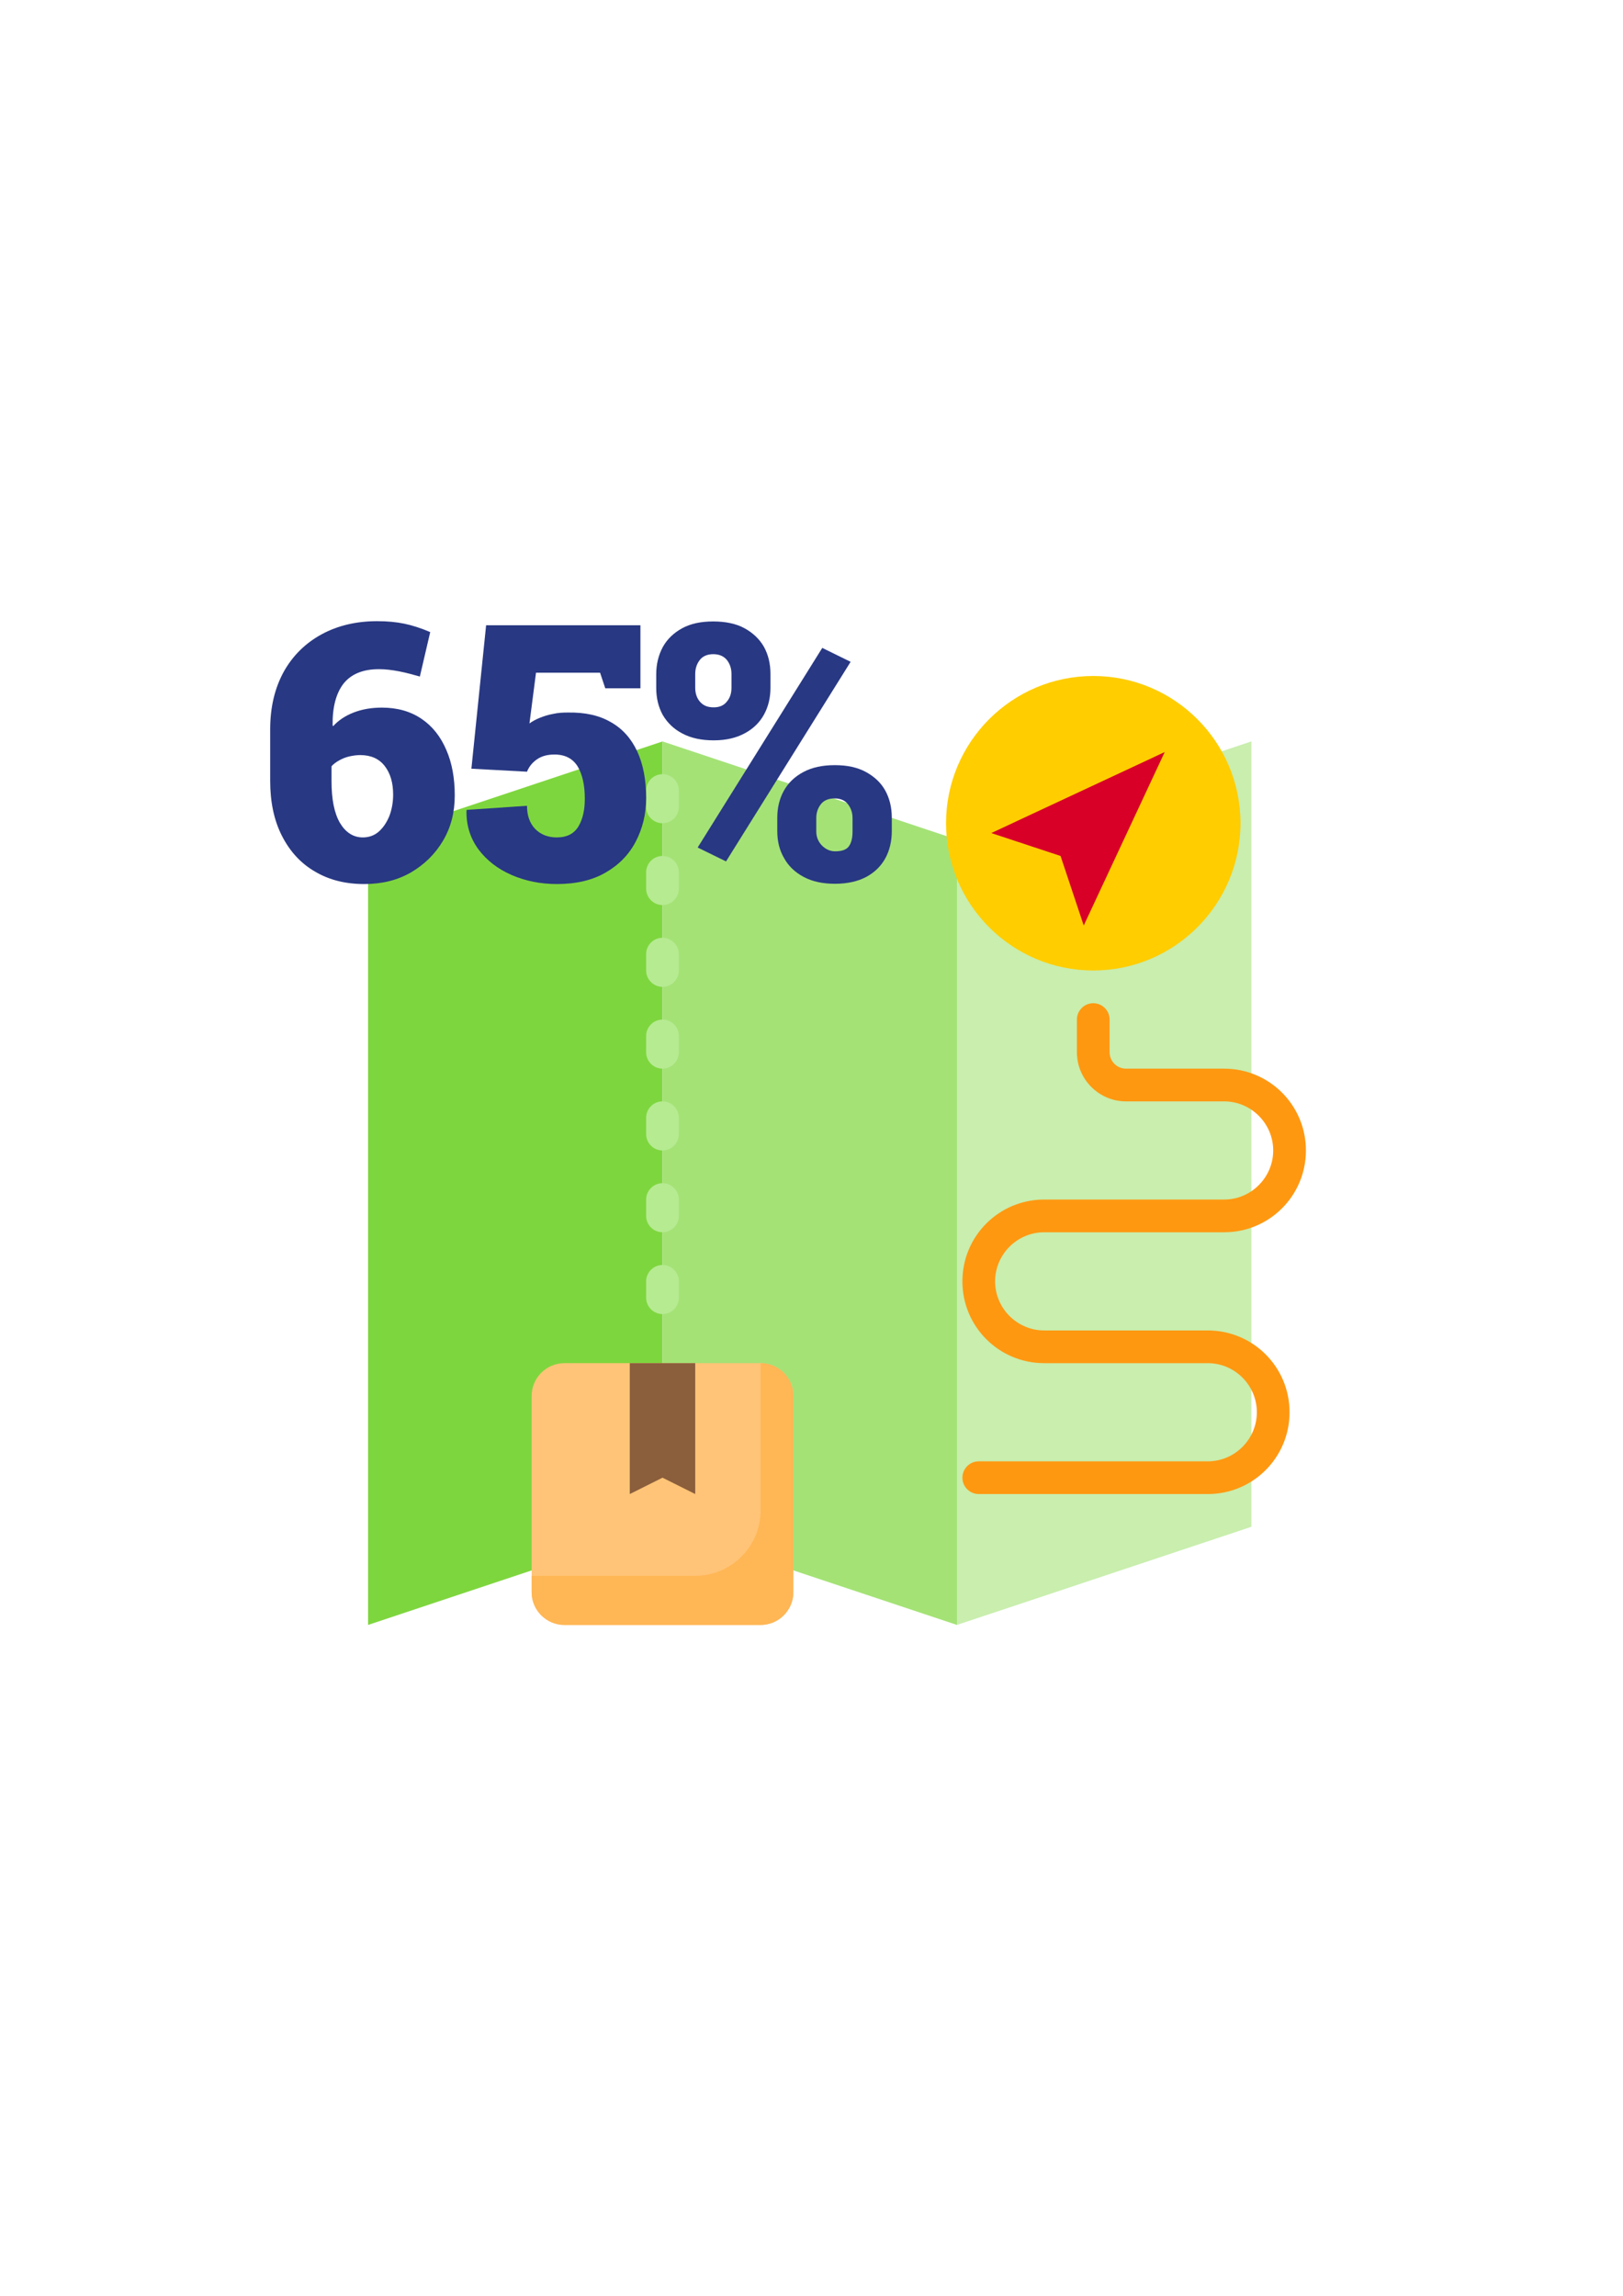
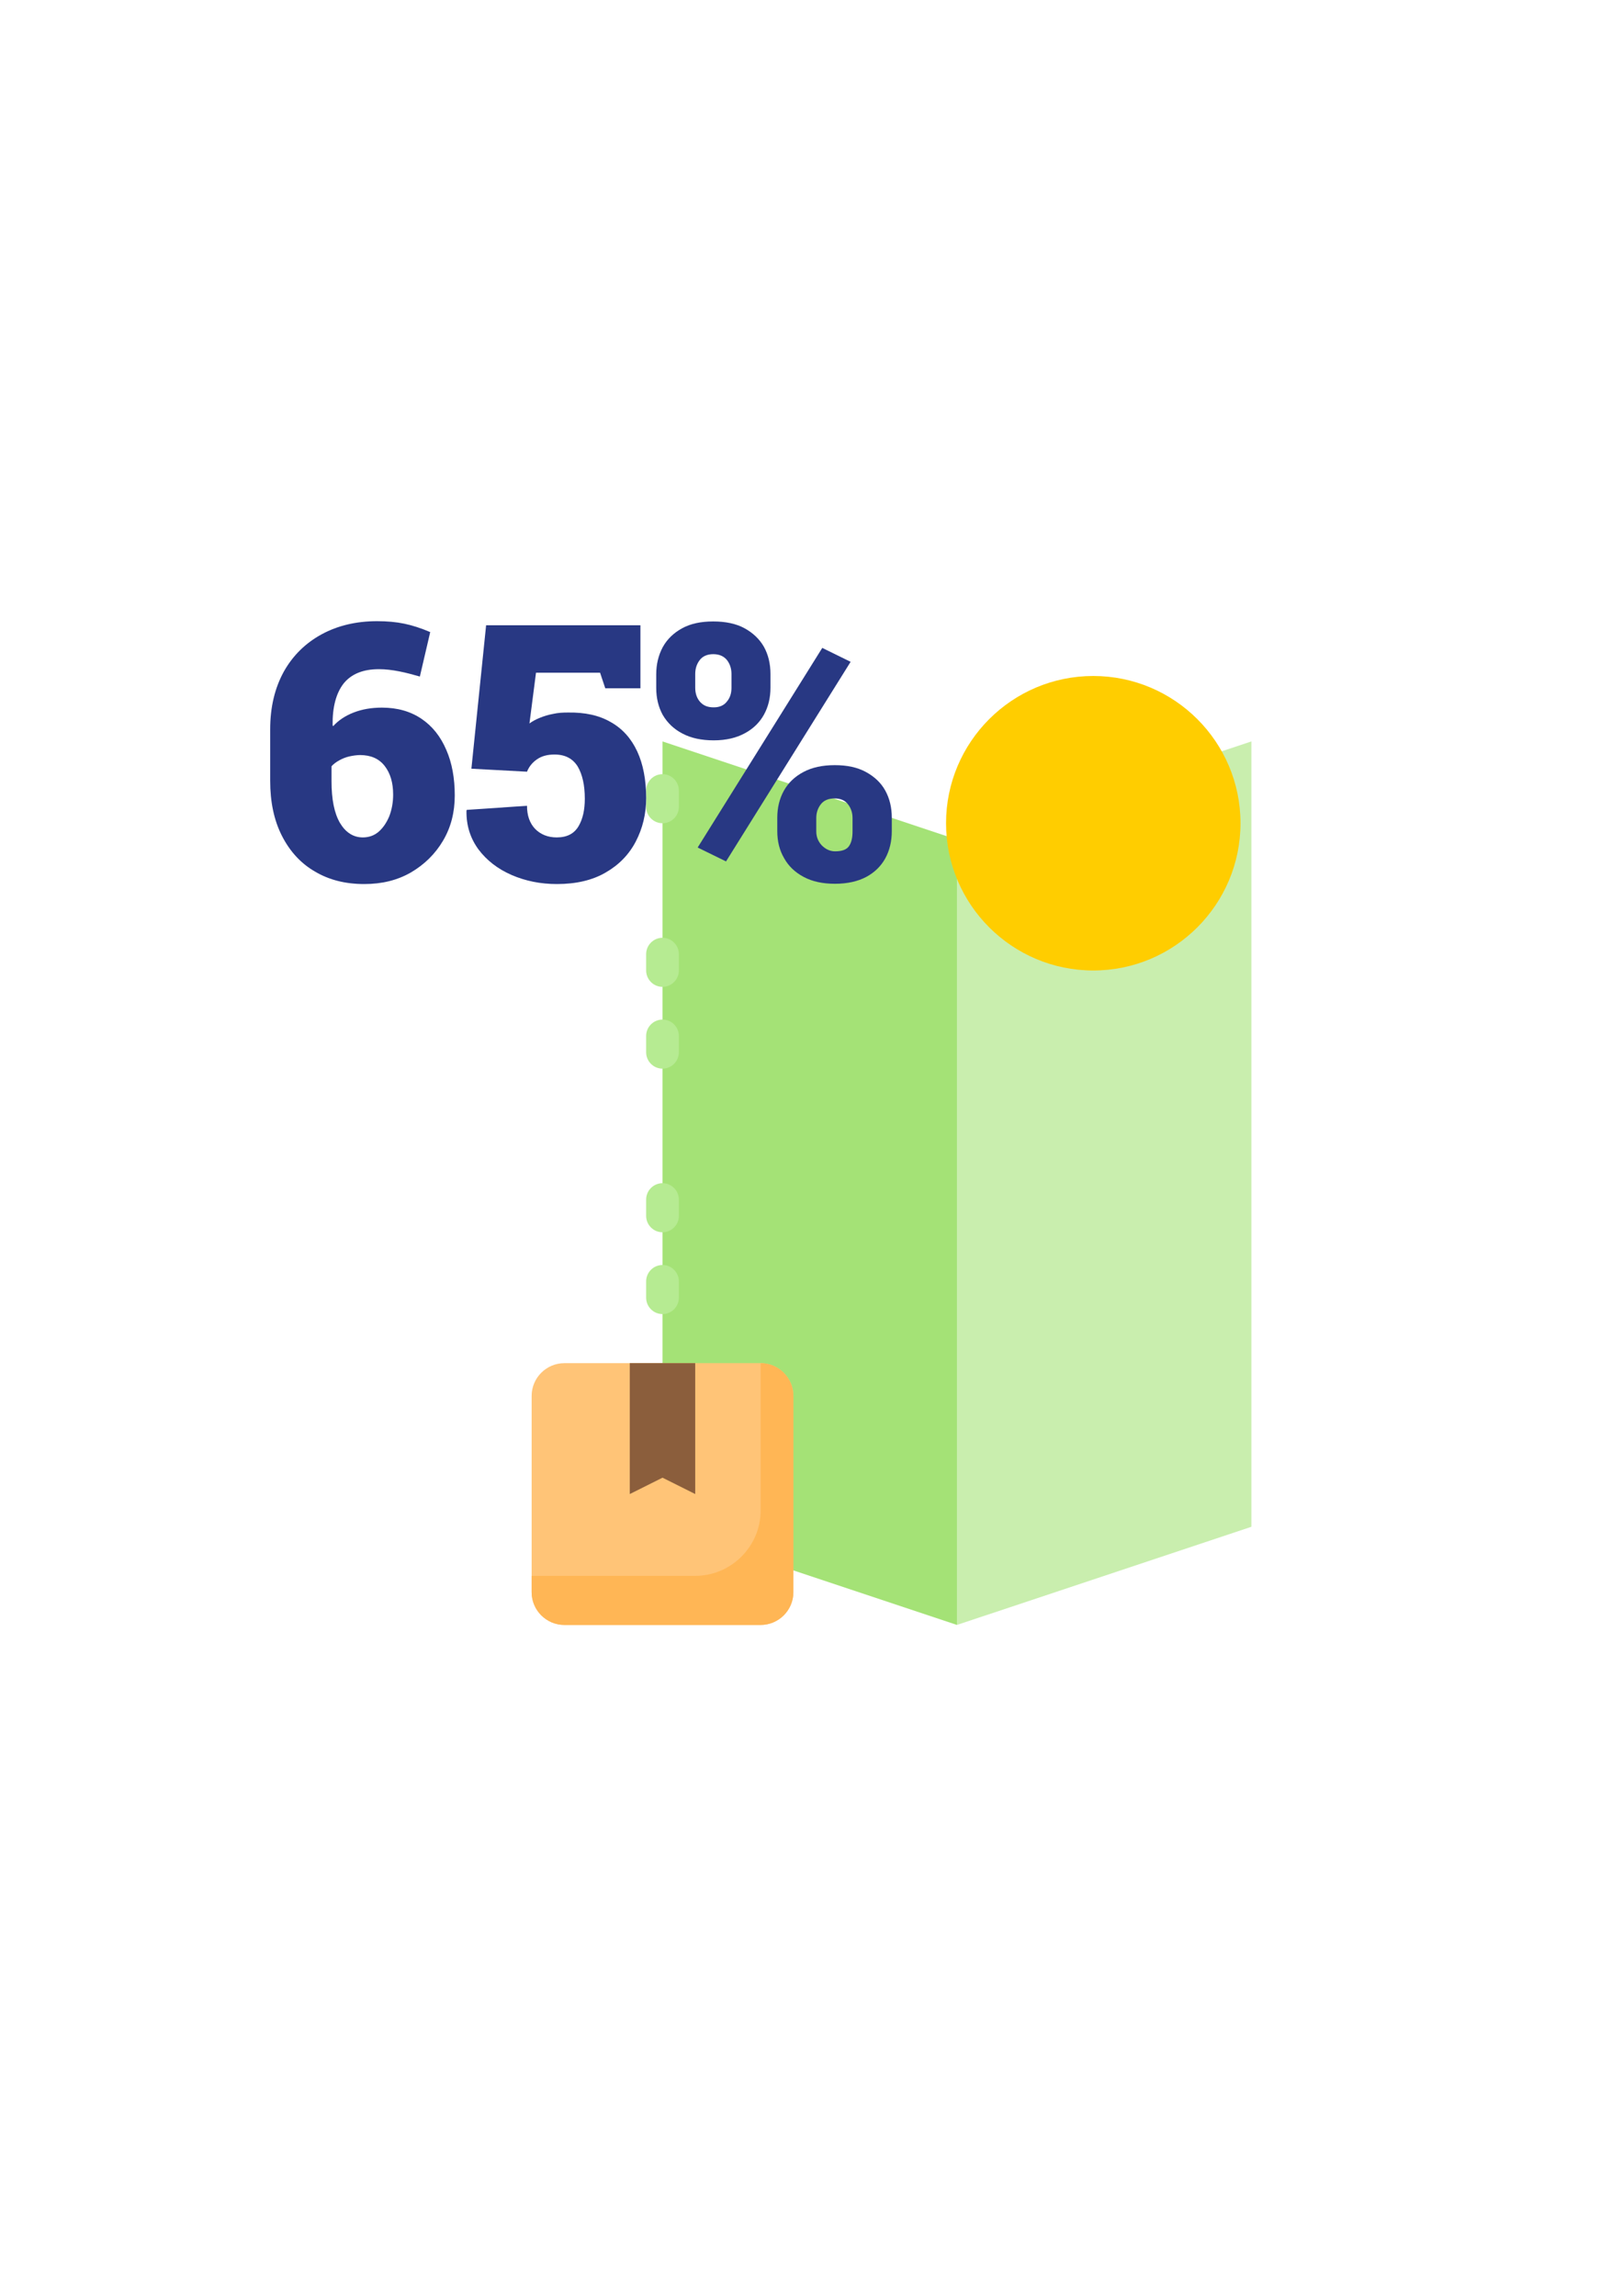
<svg xmlns="http://www.w3.org/2000/svg" version="1.1" id="Layer_1" x="0px" y="0px" viewBox="0 0 595.3 841.9" style="enable-background:new 0 0 595.3 841.9;" xml:space="preserve">
  <style type="text/css">
	.st0{fill:#7ED63E;}
	.st1{fill:#C9EEAE;}
	.st2{fill:#A4E276;}
	.st3{fill:#FFCD00;}
	.st4{fill:#D80027;}
	.st5{fill:#FFC477;}
	.st6{fill:#8B5E3C;}
	.st7{fill:#FFB655;}
	.st8{fill:#B6EB92;}
	.st9{fill:#FF9811;}
	.st10{fill:#283883;}
</style>
  <g>
-     <path class="st0" d="M243,559.9l-108,36v-288l108-36V559.9z" />
    <path class="st1" d="M459,559.9l-108,36v-288l108-36V559.9z" />
    <path class="st2" d="M351,595.9l-108-36v-288l108,36V595.9z" />
    <path class="st3" d="M455,301.9c0,29.8-24.2,54-54,54s-54-24.2-54-54s24.2-54,54-54C430.8,247.9,455,272.1,455,301.9L455,301.9z" />
-     <path class="st4" d="M389,313.9l8.5,25.5l29.7-63.6l-63.6,29.7L389,313.9z" />
    <path class="st5" d="M207,595.9h72c6.6,0,12-5.4,12-12v-72c0-6.6-5.4-12-12-12h-72c-6.6,0-12,5.4-12,12v72   C195,590.5,200.4,595.9,207,595.9L207,595.9z" />
    <path class="st6" d="M243,541.9l12,6v-48h-24v48L243,541.9z" />
    <path class="st7" d="M279,499.9v54c0,13.2-10.8,24-24,24h-60v6c0,6.6,5.4,12,12,12h72c6.6,0,12-5.4,12-12v-72   C291,505.3,285.6,499.9,279,499.9L279,499.9z" />
-     <path class="st8" d="M243,313.9c-3.3,0-6,2.7-6,6v6c0,3.3,2.7,6,6,6s6-2.7,6-6v-6C249,316.6,246.3,313.9,243,313.9L243,313.9z" />
    <path class="st8" d="M243,343.9c-3.3,0-6,2.7-6,6v6c0,3.3,2.7,6,6,6s6-2.7,6-6v-6C249,346.6,246.3,343.9,243,343.9L243,343.9z" />
    <path class="st8" d="M243,373.9c-3.3,0-6,2.7-6,6v6c0,3.3,2.7,6,6,6s6-2.7,6-6v-6C249,376.6,246.3,373.9,243,373.9L243,373.9z" />
    <path class="st8" d="M243,433.9c-3.3,0-6,2.7-6,6v6c0,3.3,2.7,6,6,6s6-2.7,6-6v-6C249,436.6,246.3,433.9,243,433.9L243,433.9z" />
    <path class="st8" d="M243,463.9c-3.3,0-6,2.7-6,6v6c0,3.3,2.7,6,6,6s6-2.7,6-6v-6C249,466.6,246.3,463.9,243,463.9L243,463.9z" />
-     <path class="st8" d="M243,403.9c-3.3,0-6,2.7-6,6v6c0,3.3,2.7,6,6,6s6-2.7,6-6v-6C249,406.6,246.3,403.9,243,403.9L243,403.9z" />
    <path class="st8" d="M243,283.9c-3.3,0-6,2.7-6,6v6c0,3.3,2.7,6,6,6s6-2.7,6-6v-6C249,286.6,246.3,283.9,243,283.9L243,283.9z" />
-     <path class="st9" d="M413,391.9c-3.3,0-6-2.7-6-6v-12c0-3.3-2.7-6-6-6s-6,2.7-6,6v12c0,9.9,8.1,18,18,18h36c9.9,0,18,8.1,18,18   s-8.1,18-18,18h-66c-16.6,0-30,13.4-30,30s13.4,30,30,30h60c9.9,0,18,8.1,18,18s-8.1,18-18,18h-84c-3.3,0-6,2.7-6,6s2.7,6,6,6h84   c16.6,0,30-13.4,30-30s-13.4-30-30-30h-60c-9.9,0-18-8.1-18-18s8.1-18,18-18h66c16.6,0,30-13.4,30-30s-13.4-30-30-30H413z" />
  </g>
  <g>
    <path class="st10" d="M133.6,324.2c-6.9,0-12.9-1.5-18.1-4.6c-5.2-3-9.2-7.4-12.1-13.1c-2.9-5.7-4.3-12.4-4.3-20.2v-18.8   c0-8.2,1.7-15.2,5-21.2c3.3-5.9,8-10.5,13.9-13.7c5.9-3.2,12.7-4.8,20.3-4.8c3.7,0,7,0.3,9.9,0.9c2.9,0.6,6.1,1.6,9.6,3.1   l-3.8,16.3c-2.5-0.7-5-1.4-7.6-1.9c-2.6-0.5-5-0.8-7.4-0.8c-5.9,0-10.2,1.8-13,5.3c-2.7,3.5-4.1,8.6-4,15.3l0.2,0.3   c1.9-2.1,4.4-3.8,7.5-5c3.1-1.2,6.5-1.8,10.4-1.8c5.7,0,10.5,1.4,14.5,4.1c4,2.7,7,6.5,9.1,11.4c2.1,4.8,3.1,10.4,3.1,16.7   c0,6.2-1.4,11.7-4.3,16.6c-2.9,4.9-6.8,8.7-11.7,11.6C145.8,322.8,140.1,324.2,133.6,324.2z M133.1,307.1c2.2,0,4.2-0.7,5.8-2.1   c1.6-1.4,2.9-3.3,3.9-5.7c0.9-2.4,1.4-5,1.4-7.9c0-4.3-1-7.8-3.1-10.5c-2.1-2.7-5.1-4-9-4c-1.3,0-2.6,0.2-4,0.5   c-1.3,0.3-2.5,0.8-3.6,1.4c-1.1,0.6-2.1,1.3-2.9,2.2v5.5c0,6.6,1,11.7,3.1,15.3C126.8,305.3,129.6,307.1,133.1,307.1z" />
    <path class="st10" d="M204.3,324.2c-6,0-11.5-1.1-16.6-3.3c-5.1-2.2-9.2-5.4-12.2-9.4c-3-4.1-4.5-8.8-4.4-14.2l0.1-0.3l22.1-1.5   c0,3.6,1,6.4,3,8.5c2,2,4.6,3.1,7.9,3.1c3.8,0,6.4-1.4,8-4.1c1.6-2.7,2.3-6.1,2.3-10.1c0-5-0.9-8.9-2.6-11.8   c-1.8-2.9-4.6-4.4-8.5-4.4c-2.7,0-4.8,0.6-6.5,1.8c-1.7,1.2-2.9,2.7-3.6,4.5l-20.4-1.1l5.4-52.6h56.6v23.1h-12.9l-1.9-5.7h-23.5   l-2.4,18.6c1.1-0.8,2.4-1.5,3.9-2.1c1.5-0.6,3.1-1.1,4.8-1.4c1.7-0.4,3.5-0.5,5.4-0.5c6.2-0.1,11.4,1,15.7,3.5   c4.3,2.4,7.5,6,9.7,10.7c2.2,4.7,3.3,10.5,3.3,17.2c0,5.8-1.3,11.1-3.8,15.9c-2.5,4.8-6.2,8.6-11.1,11.4   C217.3,322.8,211.3,324.2,204.3,324.2z" />
    <path class="st10" d="M261.8,271.5c-4.5,0-8.3-0.8-11.5-2.5c-3.1-1.6-5.5-3.9-7.2-6.8c-1.6-2.9-2.4-6.2-2.4-9.9v-5   c0-3.7,0.8-7,2.4-10c1.6-2.9,4-5.2,7.1-6.9c3.1-1.7,6.9-2.5,11.4-2.5c4.5,0,8.4,0.8,11.5,2.5c3.1,1.7,5.5,4,7.1,6.8   c1.6,2.9,2.4,6.2,2.4,10v5c0,3.7-0.8,7-2.4,9.9c-1.6,2.9-4,5.2-7,6.8C270.1,270.6,266.3,271.5,261.8,271.5z M261.8,259.4   c2.1,0,3.7-0.7,4.8-2.1c1.2-1.4,1.7-3.1,1.7-5.1v-5c0-2.1-0.6-3.8-1.7-5.2c-1.2-1.4-2.8-2.1-5-2.1c-2.1,0-3.8,0.7-4.9,2.1   c-1.1,1.4-1.7,3.1-1.7,5.2v5c0,2.1,0.6,3.8,1.7,5.1C258,258.8,259.6,259.4,261.8,259.4z M266.3,315.9l-10.4-5.1l45.7-73.2l10.4,5.1   L266.3,315.9z M306.3,324.1c-4.5,0-8.3-0.8-11.5-2.5s-5.6-4-7.2-6.9c-1.7-2.9-2.5-6.2-2.5-9.9v-4.9c0-3.7,0.8-7,2.4-9.9   c1.6-2.9,4-5.2,7.2-6.9c3.2-1.7,7-2.5,11.5-2.5s8.3,0.8,11.4,2.5c3.1,1.7,5.5,3.9,7.1,6.8c1.6,2.9,2.4,6.2,2.4,10v4.9   c0,3.7-0.8,7.1-2.4,10c-1.6,2.9-4,5.2-7,6.8S310.8,324.1,306.3,324.1z M306.3,312.2c2.5,0,4.2-0.6,5.1-1.9c0.9-1.3,1.3-3.1,1.3-5.4   v-4.9c0-2-0.6-3.7-1.7-5.1c-1.1-1.4-2.7-2.1-4.9-2.1c-2.2,0-3.9,0.7-5,2.1c-1.1,1.4-1.7,3.1-1.7,5.1v4.9c0,2,0.7,3.7,2,5.1   C302.8,311.4,304.4,312.2,306.3,312.2z" />
  </g>
</svg>